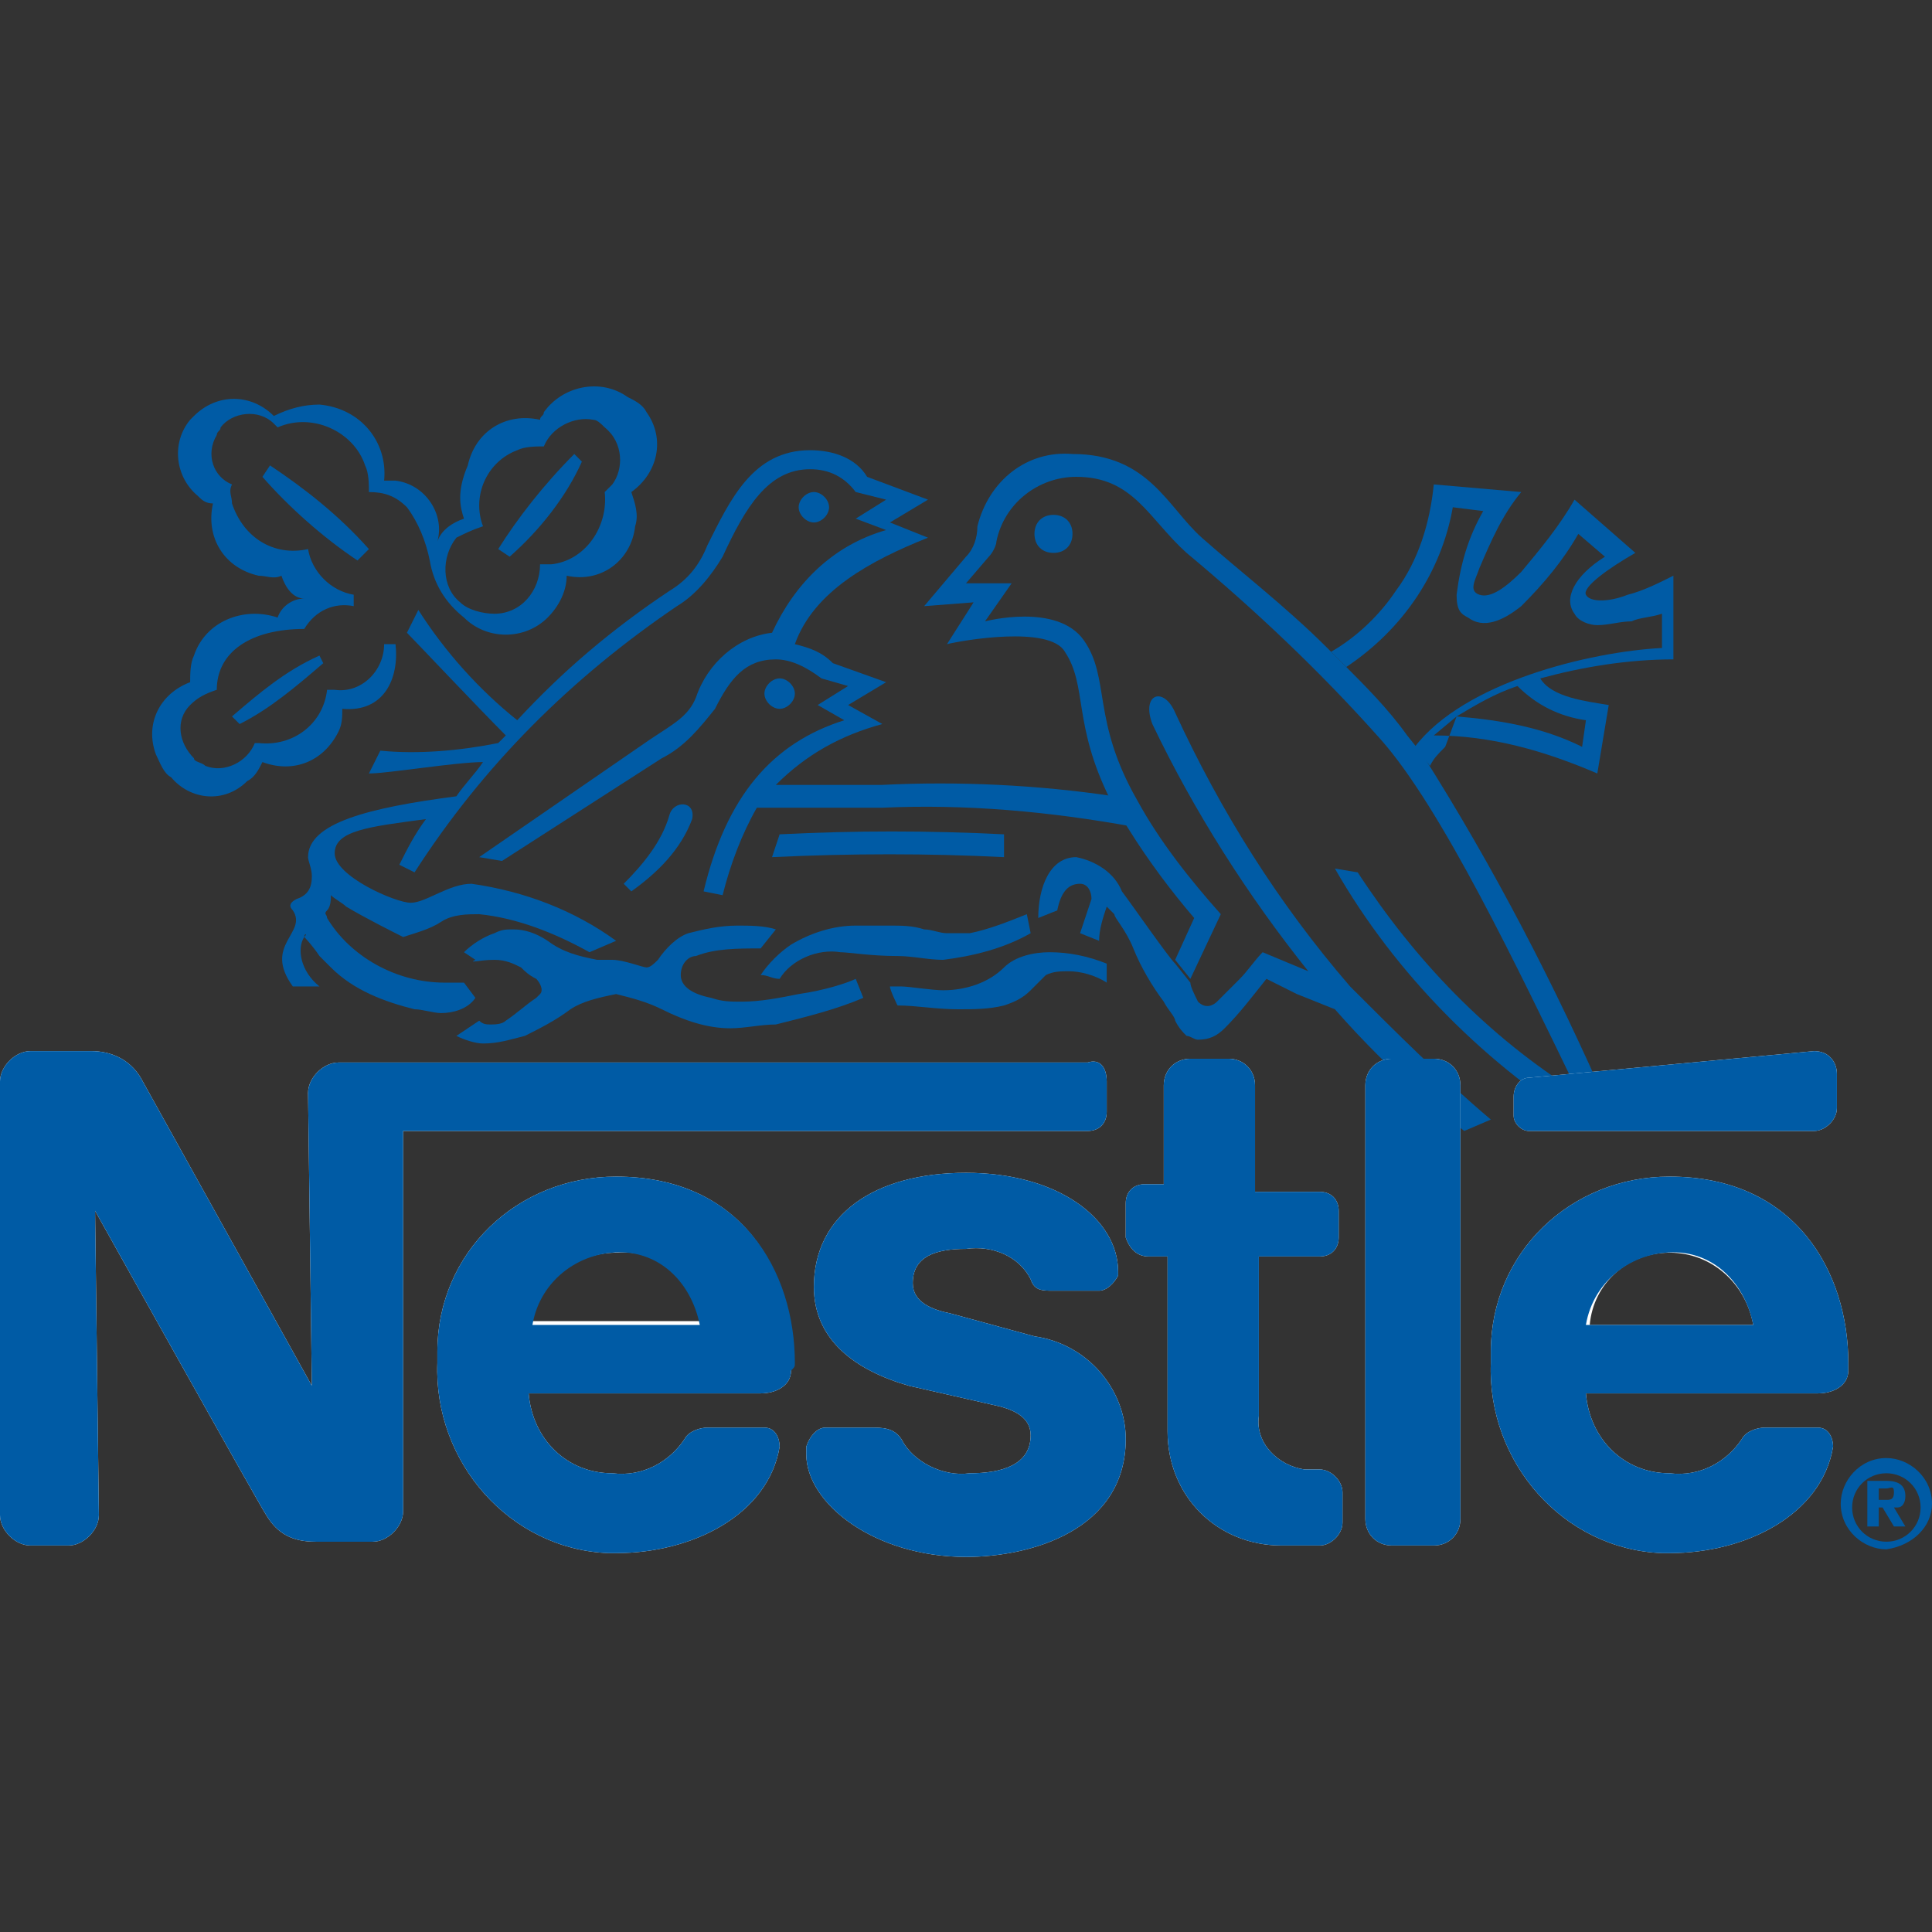
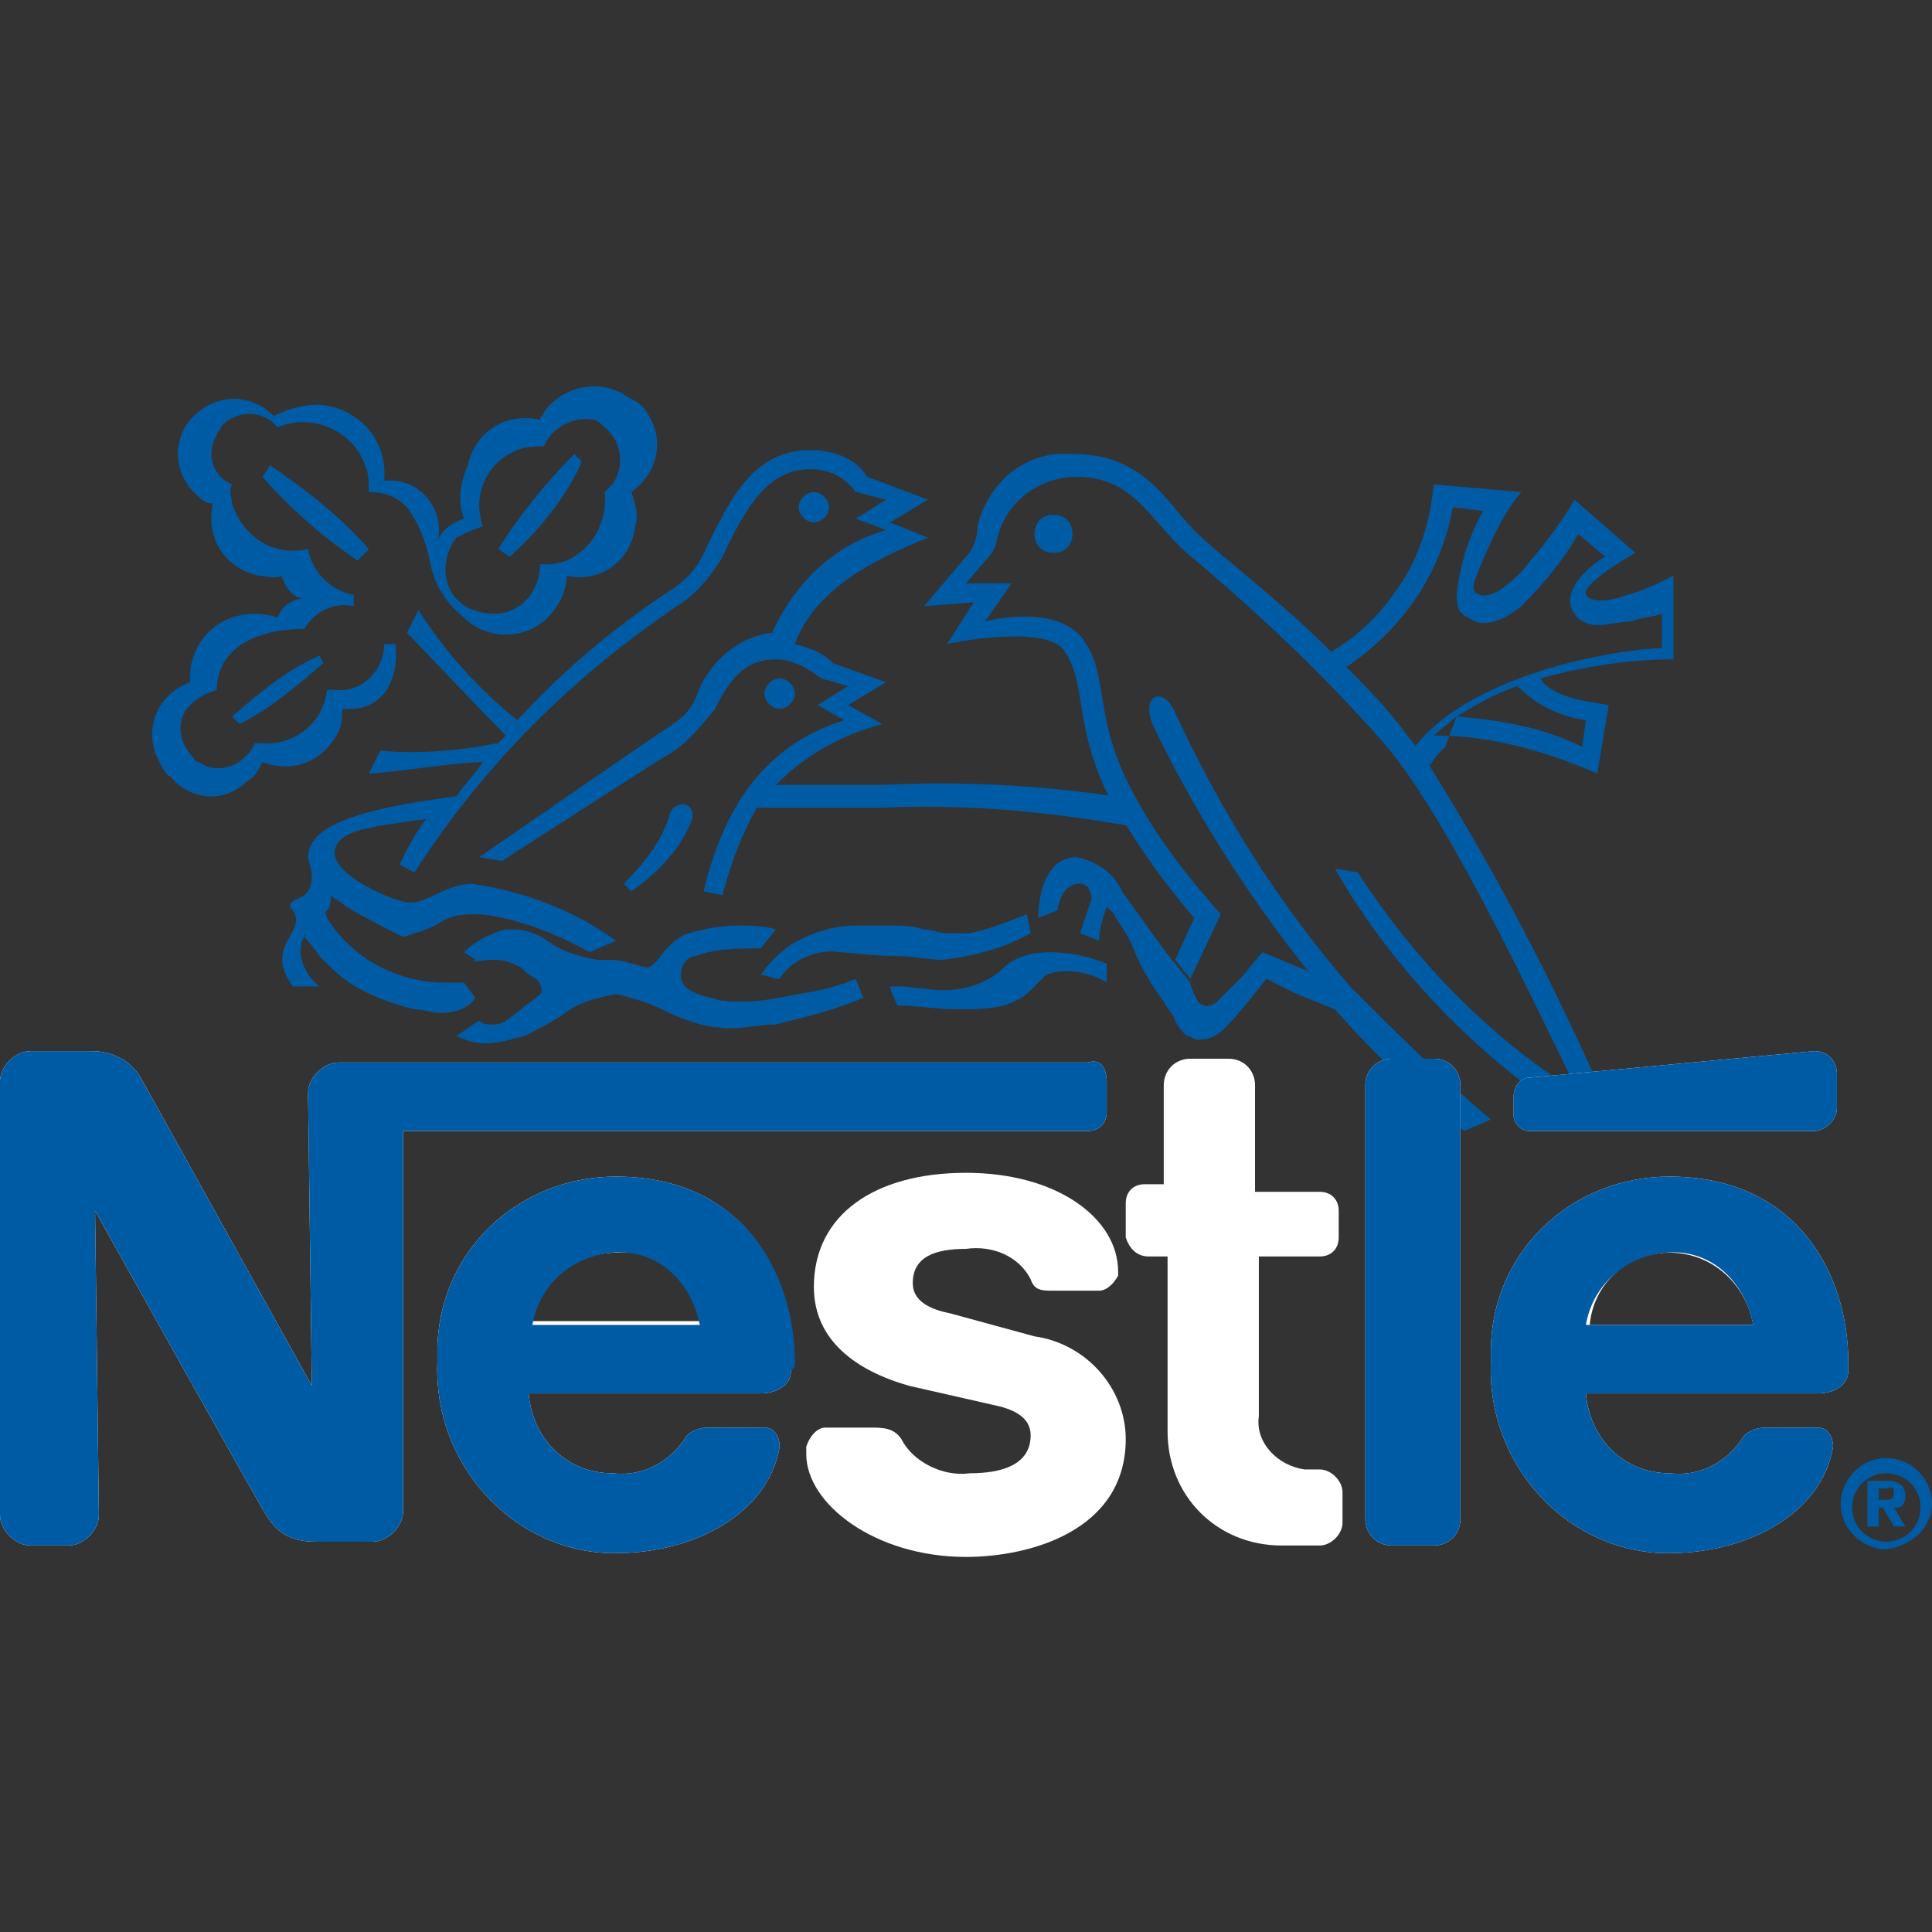
<svg xmlns="http://www.w3.org/2000/svg" width="160" height="160" viewBox="0 0 160 160" fill="none">
  <rect x="0" y="0" width="160" height="160" fill="#333333" stroke="none" />
  <path fill-rule="evenodd" clip-rule="evenodd" d="M64.567 58.702C65.197 58.702 65.827 58.072 65.827 57.442C65.827 56.812 65.197 56.182 64.567 56.182C63.937 56.182 63.307 56.812 63.307 57.442C63.307 58.072 63.937 58.702 64.567 58.702Z" fill="#005BA5" />
  <path fill-rule="evenodd" clip-rule="evenodd" d="M79.37 83.584C80.63 83.584 81.889 83.584 83.149 83.269C84.094 82.954 84.724 82.639 85.354 82.009C85.669 81.694 86.299 81.064 86.614 80.749C87.244 80.434 87.874 80.434 88.504 80.434C89.448 80.434 90.708 80.749 91.653 81.379V79.804C90.078 79.174 88.504 78.859 86.929 78.859C85.669 78.859 84.094 79.174 83.149 80.119C81.889 81.379 80 82.009 78.11 82.009C77.165 82.009 75.275 81.694 74.645 81.694C74.33 81.694 74.015 81.694 73.701 81.694C73.701 82.009 74.33 83.269 74.33 83.269C75.905 83.269 77.48 83.584 79.37 83.584Z" fill="#005BA5" />
  <path fill-rule="evenodd" clip-rule="evenodd" d="M69.606 78.859C70.236 78.859 72.126 79.174 74.331 79.174C75.591 79.174 76.85 79.489 78.11 79.489C80.63 79.174 83.15 78.544 85.354 77.284L85.039 75.709C83.465 76.339 81.89 76.969 80.315 77.284C79.685 77.284 79.055 77.284 78.425 77.284C77.795 77.284 77.165 76.969 76.535 76.969C75.591 76.654 74.646 76.654 73.701 76.654C73.071 76.654 71.496 76.654 70.866 76.654C68.976 76.654 67.087 77.284 65.512 78.229C64.567 78.859 63.622 79.804 62.992 80.749C63.622 80.749 63.937 81.064 64.567 81.064C65.512 79.489 67.716 78.544 69.606 78.859Z" fill="#005BA5" />
  <path fill-rule="evenodd" clip-rule="evenodd" d="M40.945 79.489C41.89 79.489 42.52 79.804 43.15 80.119C43.465 80.434 43.779 80.749 44.41 81.064C44.724 81.379 45.039 82.009 44.724 82.324L44.41 82.639C43.465 83.269 42.835 83.898 41.89 84.528C41.575 84.843 40.945 84.843 40.63 84.843C40.315 84.843 40 84.843 39.685 84.528L37.795 85.788C38.425 86.103 39.37 86.418 40 86.418C41.26 86.418 42.205 86.103 43.465 85.788C44.724 85.158 45.984 84.528 47.244 83.583C48.189 82.954 49.449 82.639 51.024 82.324C52.283 82.639 53.543 82.954 54.803 83.583C56.693 84.528 58.583 85.158 60.472 85.158C61.732 85.158 62.992 84.843 64.252 84.843C66.772 84.213 69.291 83.583 71.496 82.639L70.866 81.064C70.236 81.379 68.347 82.009 66.142 82.324C64.567 82.639 62.992 82.954 61.417 82.954C60.472 82.954 59.843 82.954 58.898 82.639C57.323 82.324 56.378 81.694 56.378 80.749C56.378 79.804 57.008 79.174 57.638 79.174C59.213 78.544 61.102 78.544 62.992 78.544L64.252 76.969C63.307 76.654 62.047 76.654 61.102 76.654C59.528 76.654 58.268 76.969 57.008 77.284C56.063 77.599 55.118 78.544 54.488 79.489C54.173 79.804 53.858 80.119 53.543 80.119C53.228 80.119 51.654 79.489 50.709 79.489C50.079 79.489 49.764 79.489 49.449 79.489C47.874 79.174 46.614 78.859 45.354 77.914C44.41 77.284 43.465 76.969 42.52 76.969C41.89 76.969 41.575 76.969 40.945 77.284C40 77.599 39.055 78.229 38.425 78.859L39.37 79.489C38.74 79.804 39.685 79.489 40.945 79.489Z" fill="#005BA5" />
  <path fill-rule="evenodd" clip-rule="evenodd" d="M123.464 92.717C119.369 89.253 115.59 85.473 111.81 81.694C105.826 74.764 101.102 67.205 97.322 59.017C96.377 56.812 94.488 57.442 95.433 59.961C98.897 67.205 103.306 74.135 108.346 80.434L104.566 78.859C103.936 79.489 103.306 80.434 102.677 81.064C101.732 82.009 101.102 82.638 100.787 82.954C100.472 83.268 99.842 83.583 99.212 82.954C98.897 82.323 98.582 81.694 98.582 81.379L97.322 79.804C96.692 79.174 93.858 75.079 92.913 73.82C92.283 72.245 90.708 71.3 89.133 70.985C86.928 70.985 85.984 73.505 85.984 76.024L87.558 75.394C87.873 73.82 88.503 73.19 89.448 73.19C90.078 73.19 90.393 73.82 90.393 74.45C90.078 75.394 89.763 76.339 89.448 77.284L91.023 77.914C91.023 76.969 91.338 76.024 91.653 75.079C91.968 75.394 91.968 75.394 92.283 75.709C92.283 76.024 93.228 76.969 93.858 78.544C94.488 80.119 95.433 81.694 96.377 82.954C96.692 83.583 97.322 84.213 97.322 84.528C97.637 85.158 97.952 85.473 98.267 85.788C98.582 85.788 98.897 86.103 99.212 86.103C100.157 86.103 100.787 85.788 101.417 85.158C102.677 83.898 103.621 82.638 104.881 81.064L107.401 82.324L110.551 83.583C112.755 86.103 115.275 88.623 117.795 90.828L119.684 92.402L121.259 93.662L123.464 92.717Z" fill="#005BA5" />
  <path fill-rule="evenodd" clip-rule="evenodd" d="M133.228 91.772C128.818 81.694 123.779 71.93 117.795 62.481L116.535 60.906C114.96 58.702 113.07 56.812 111.18 54.922L109.921 53.662C106.456 50.198 102.362 47.048 99.527 44.528C96.692 42.009 95.118 37.599 88.818 37.599C85.039 37.284 81.889 39.804 80.944 43.584C80.944 44.528 80.629 45.473 79.999 46.103L76.535 50.198L80.629 49.883L78.425 53.347C79.684 53.032 86.928 51.773 88.188 53.977C90.078 56.812 88.818 59.962 91.968 66.261L93.543 68.78C95.118 71.3 97.007 73.82 98.897 76.025L97.322 79.489L98.582 81.064L101.102 75.71C98.582 72.875 96.062 69.725 94.173 66.261C90.393 59.647 91.968 56.182 89.763 53.032C87.558 49.883 81.574 51.458 81.574 51.458L83.779 48.308H79.999L81.889 46.103C82.204 45.788 82.519 45.158 82.519 44.843C83.149 41.694 85.984 39.489 89.133 39.489C93.858 39.489 95.118 42.954 98.267 45.788C103.936 50.513 109.291 55.552 114.33 61.221C119.369 66.891 125.669 80.119 130.708 90.513C123.149 85.788 117.165 79.489 112.44 72.245L110.551 71.93C115.59 80.749 123.149 88.308 131.968 93.662L133.228 91.772Z" fill="#005BA5" />
  <path fill-rule="evenodd" clip-rule="evenodd" d="M120.63 59.331C122.205 58.387 123.78 57.442 125.669 56.812C127.244 58.387 129.134 59.331 131.339 59.647L131.024 61.851C127.874 60.276 124.409 59.647 120.63 59.331L118.74 60.906C123.465 60.906 127.874 62.166 132.283 64.056L133.228 58.387C131.339 58.072 128.504 57.757 127.559 56.182C131.024 55.237 134.803 54.607 138.583 54.607V47.678C137.323 48.308 136.063 48.938 134.803 49.253C133.228 49.883 131.654 49.883 131.339 49.253C131.024 48.623 133.228 47.048 135.433 45.788L130.394 41.379C129.134 43.584 127.559 45.473 125.984 47.363C124.724 48.623 123.465 49.568 122.52 49.253C121.575 48.938 122.205 47.993 122.52 47.048C123.465 44.843 124.409 42.639 125.984 40.749L118.74 40.119C118.425 43.269 117.48 46.418 115.591 48.938C114.331 50.828 112.441 52.717 110.236 53.977L111.496 55.237C116.22 52.087 119.37 47.363 120.315 42.009L122.835 42.324C121.575 44.528 120.945 46.733 120.63 49.253C120.63 50.513 120.945 50.828 121.575 51.142C122.835 52.087 124.409 51.458 125.984 50.198C127.874 48.308 129.449 46.418 130.709 44.213L132.913 46.103C130.394 47.678 129.449 49.568 130.394 50.828C130.709 51.458 131.654 51.772 132.283 51.772C133.228 51.772 134.173 51.458 135.118 51.458C135.748 51.142 136.693 51.142 137.638 50.828V53.662C131.654 53.977 121.26 56.497 117.165 61.851L118.425 63.426C118.74 62.796 119.055 62.481 119.685 61.851L120.63 59.331Z" fill="#005BA5" />
  <path fill-rule="evenodd" clip-rule="evenodd" d="M41.26 45.473L42.205 46.103C44.725 43.898 46.929 41.064 48.189 38.229L47.559 37.599C45.04 40.119 42.835 42.954 41.26 45.473Z" fill="#005BA5" />
  <path fill-rule="evenodd" clip-rule="evenodd" d="M40 43.584C39.055 41.064 40.315 38.229 42.835 37.284C43.465 36.969 44.41 36.969 45.04 36.969C45.67 35.395 47.559 34.45 49.134 34.765C49.449 34.765 49.764 35.08 50.079 35.395C51.654 36.654 51.654 38.859 50.709 40.119C50.394 40.434 50.394 40.434 50.079 40.749C50.394 43.584 48.504 46.418 45.67 46.733C45.355 46.733 45.04 46.733 44.725 46.733C44.725 48.938 43.15 50.828 40.945 50.828C40 50.828 38.74 50.513 38.111 49.883C36.536 48.623 36.536 46.103 37.796 44.528C38.425 44.213 39.055 43.898 40 43.584ZM38.425 42.953C37.481 43.269 36.536 43.898 36.221 44.843C36.851 42.639 35.276 40.119 32.756 39.804C32.441 39.804 32.126 39.804 31.811 39.804C32.126 36.654 29.922 33.82 26.457 33.505C25.197 33.505 23.937 33.82 22.677 34.45C20.788 32.56 17.953 32.56 16.063 34.45L15.748 34.765C14.174 36.654 14.489 39.489 16.378 41.064C16.693 41.379 17.008 41.694 17.638 41.694C17.008 44.528 18.583 47.048 21.418 47.678C22.047 47.678 22.677 47.993 23.307 47.678C23.622 48.623 24.252 49.568 25.197 49.568C24.252 49.568 23.307 50.198 22.992 51.142C20.158 50.198 17.008 51.458 16.063 54.292C15.748 54.922 15.748 55.867 15.748 56.497C13.229 57.442 11.969 59.961 12.914 62.481C13.229 63.111 13.544 64.056 14.174 64.371C15.748 66.261 18.583 66.576 20.473 64.686C21.103 64.371 21.418 63.741 21.733 63.111C24.252 64.056 26.772 63.111 28.032 60.591C28.347 59.961 28.347 59.331 28.347 58.702C31.811 59.017 33.071 56.182 32.756 53.347H31.811C31.811 55.552 29.922 57.442 27.717 57.127C27.402 57.127 27.402 57.127 27.087 57.127C26.772 59.961 24.252 61.851 21.418 61.536H21.103C20.473 63.111 18.583 64.056 17.008 63.426C16.693 63.111 16.063 63.111 16.063 62.796C14.803 61.536 14.489 59.646 15.748 58.387C16.378 57.757 17.008 57.442 17.953 57.127C17.953 53.977 20.788 52.087 25.197 52.087C26.142 50.513 27.717 49.883 29.292 50.198V49.253C27.402 48.938 25.827 47.363 25.512 45.473C22.677 46.103 20.158 44.528 19.213 41.694C19.213 41.064 18.898 40.749 19.213 40.119C17.638 39.489 17.008 37.599 17.953 36.024C17.953 35.709 18.268 35.709 18.268 35.395C19.213 34.135 21.418 33.82 22.677 35.08L22.992 35.395C25.827 34.135 29.292 35.709 30.236 38.544C30.552 39.174 30.552 40.119 30.552 40.749C31.811 40.749 32.756 41.064 33.701 42.009C34.646 43.269 35.276 44.843 35.591 46.418C35.906 48.308 36.851 49.883 38.425 51.142C40.315 53.032 43.465 53.032 45.355 51.142C46.3 50.198 46.929 48.938 46.929 47.678C49.764 48.308 52.284 46.418 52.599 43.584C52.914 42.639 52.599 41.694 52.284 40.749C54.489 39.174 55.118 36.339 53.544 34.135C53.229 33.505 52.599 33.19 51.969 32.875C49.764 31.3 46.614 31.93 45.04 34.135C45.04 34.45 44.725 34.45 44.725 34.765C41.89 34.135 39.37 35.709 38.74 38.544C37.796 40.749 38.111 42.009 38.425 42.953Z" fill="#005BA5" />
  <path fill-rule="evenodd" clip-rule="evenodd" d="M57.322 67.835C57.638 66.261 55.748 66.261 55.433 67.52C54.803 69.725 53.228 71.615 51.653 73.19L52.283 73.82C54.488 72.245 56.378 70.355 57.322 67.835Z" fill="#005BA5" />
  <path fill-rule="evenodd" clip-rule="evenodd" d="M67.402 43.269C68.031 43.269 68.661 42.639 68.661 42.009C68.661 41.379 68.031 40.749 67.402 40.749C66.772 40.749 66.142 41.379 66.142 42.009C66.142 42.639 66.772 43.269 67.402 43.269Z" fill="#005BA5" />
  <path fill-rule="evenodd" clip-rule="evenodd" d="M85.67 44.213C85.67 43.269 86.3 42.639 87.245 42.639C88.19 42.639 88.82 43.269 88.82 44.213C88.82 45.158 88.19 45.788 87.245 45.788C86.3 45.788 85.67 45.158 85.67 44.213Z" fill="#005BA5" />
-   <path fill-rule="evenodd" clip-rule="evenodd" d="M83.149 70.985C76.85 70.67 70.551 70.67 63.936 70.985L64.566 69.095C70.865 68.78 76.85 68.78 83.149 69.095V70.985Z" fill="#005BA5" />
  <path fill-rule="evenodd" clip-rule="evenodd" d="M25.197 77.599C25.197 77.599 25.827 78.229 26.457 79.174C26.772 79.489 27.087 79.804 27.402 80.119C29.292 82.009 31.811 82.954 34.331 83.583C34.961 83.583 35.906 83.898 36.536 83.898C37.481 83.898 38.741 83.583 39.37 82.638L38.426 81.379C37.796 81.379 37.481 81.379 36.851 81.379C32.756 81.379 28.977 79.174 27.087 76.024C27.087 75.709 26.772 75.709 27.087 75.394C27.402 75.079 27.402 74.45 27.402 74.135C27.717 74.45 28.347 74.764 28.662 75.079C30.237 76.024 32.756 77.284 33.386 77.599C34.331 77.284 35.591 76.969 36.536 76.339C37.481 75.709 38.741 75.709 39.685 75.709C42.835 76.024 45.985 77.284 48.819 78.859L51.024 77.914C47.559 75.394 43.465 73.82 39.056 73.19C37.166 73.19 35.276 74.764 34.016 74.764C32.756 74.764 27.717 72.56 27.717 70.67C27.717 68.78 30.552 68.465 35.276 67.835C34.331 69.095 33.701 70.355 33.071 71.615L34.331 72.245C40 63.426 47.245 56.182 56.063 50.198C57.638 49.253 58.898 47.678 59.843 46.103C61.733 42.009 63.623 38.859 67.087 38.859C68.662 38.859 69.922 39.489 70.867 40.749L73.386 41.379L70.867 42.953L73.386 43.898C68.977 45.158 65.827 48.308 63.937 52.402C61.103 52.717 58.583 54.922 57.638 57.757C57.008 59.331 55.748 59.961 53.859 61.221L39.685 70.985L41.575 71.3L54.804 62.796C56.693 61.851 57.953 60.276 59.213 58.702C60.473 56.182 61.733 54.607 64.252 54.607C65.512 54.607 66.772 55.237 68.032 56.182L70.237 56.812L67.717 58.386L69.922 59.646C63.937 61.536 60.158 65.946 58.268 73.82L59.843 74.135C60.473 71.615 61.418 69.095 62.678 66.891C66.142 66.891 69.607 66.891 73.071 66.891C80 66.576 86.93 67.205 93.859 68.465L92.284 65.946C85.985 65.001 79.371 64.686 73.071 65.001C70.237 65.001 67.402 65.001 64.252 65.001C66.772 62.481 69.607 60.906 73.071 59.961L70.237 58.386L73.386 56.497L68.977 54.922C68.032 53.977 67.087 53.662 65.827 53.347C67.402 48.938 72.126 46.418 76.851 44.528L73.701 43.268L76.851 41.379L71.811 39.489C70.867 37.914 68.977 37.284 67.087 37.284C62.363 37.284 60.473 41.379 58.583 45.158C57.953 46.733 57.008 47.993 55.434 48.938C50.709 52.087 46.615 55.552 42.835 59.646C39.685 57.127 36.851 53.977 34.646 50.513C34.331 51.142 34.016 51.772 33.701 52.402C34.331 53.032 39.685 58.702 41.89 60.906L41.26 61.536C38.111 62.166 34.646 62.481 31.497 62.166L30.552 64.056C32.126 64.056 37.796 63.111 40 63.111C39.37 64.056 38.426 65.001 37.796 65.946C30.552 66.891 25.512 68.15 25.512 70.985C25.512 71.3 25.827 71.93 25.827 72.56C25.827 73.505 25.512 74.135 24.567 74.45C23.937 74.764 23.937 75.079 24.252 75.394C25.512 77.284 21.733 78.229 24.252 81.694H26.457C24.882 80.434 24.567 78.544 25.197 77.599C25.512 77.284 25.197 77.284 25.197 77.599Z" fill="#005BA5" />
  <path fill-rule="evenodd" clip-rule="evenodd" d="M22.362 38.544L21.732 39.489C23.937 42.009 26.771 44.528 29.606 46.418L30.551 45.473C28.031 42.639 25.197 40.434 22.362 38.544Z" fill="#005BA5" />
  <path fill-rule="evenodd" clip-rule="evenodd" d="M19.213 59.331L19.843 59.962C22.363 58.702 24.567 56.812 26.772 54.922L26.457 54.292C23.622 55.552 21.418 57.442 19.213 59.331Z" fill="#005BA5" />
  <path fill-rule="evenodd" clip-rule="evenodd" d="M120.945 89.883C120.945 88.623 120 87.678 118.74 87.678H115.275C114.015 87.678 113.071 88.623 113.071 89.883V125.788C113.071 127.048 114.015 127.993 115.275 127.993H118.74C120 127.993 120.945 127.048 120.945 125.788V89.883Z" fill="white" />
  <path fill-rule="evenodd" clip-rule="evenodd" d="M125.354 90.827V92.402C125.354 93.032 125.984 93.662 126.614 93.662H150.236C151.18 93.662 152.125 92.717 152.125 91.772V88.938C152.125 87.993 151.495 87.048 150.236 87.048L126.614 89.253C125.984 89.253 125.354 89.883 125.354 90.827Z" fill="white" />
  <path fill-rule="evenodd" clip-rule="evenodd" d="M106.142 127.993C100.788 127.993 96.693 123.898 96.693 118.544V104.056H95.118C94.174 104.056 93.544 103.426 93.229 102.481V102.166V99.646C93.229 98.701 93.859 98.072 94.803 98.072H96.378V89.883C96.378 88.623 97.323 87.678 98.583 87.678H101.733C102.992 87.678 103.937 88.623 103.937 89.883V98.701H109.292C110.237 98.701 110.866 99.332 110.866 100.276V102.481C110.866 103.426 110.237 104.056 109.292 104.056H104.252V117.284C103.937 119.489 105.827 121.379 108.032 121.694C108.347 121.694 108.347 121.694 108.662 121.694H109.292C110.237 121.694 111.181 122.639 111.181 123.583V126.103C111.181 127.048 110.237 127.993 109.292 127.993H106.142Z" fill="white" />
  <path fill-rule="evenodd" clip-rule="evenodd" d="M51.024 97.442C42.835 97.442 36.221 103.741 36.221 111.93C36.221 112.245 36.221 112.56 36.221 112.875C35.906 121.064 42.205 128.308 50.394 128.623C50.709 128.623 51.024 128.623 51.024 128.623C57.323 128.623 63.623 125.473 64.567 119.804C64.567 119.174 64.252 118.229 63.308 118.229H62.993H58.583C57.953 118.229 57.008 118.544 56.694 119.174C55.434 121.064 53.229 122.324 50.709 122.009C46.93 122.009 44.095 119.174 43.78 115.395H62.993C64.252 115.395 65.512 114.765 65.512 113.505C65.512 113.19 65.512 113.19 65.512 112.875C65.827 105.316 61.418 97.442 51.024 97.442ZM51.024 103.741C54.489 103.426 57.638 105.946 57.953 109.41H44.095C44.41 106.261 47.56 103.741 51.024 103.741Z" fill="white" />
  <path fill-rule="evenodd" clip-rule="evenodd" d="M138.267 97.442C130.078 97.442 123.464 103.741 123.464 111.93C123.464 112.245 123.464 112.56 123.464 112.875C123.149 121.064 129.448 128.308 137.637 128.623C137.952 128.623 138.267 128.623 138.267 128.623C144.567 128.623 150.866 125.473 151.811 119.804C151.811 119.174 151.496 118.229 150.551 118.229H150.236H146.141C145.511 118.229 144.567 118.544 144.252 119.174C142.992 121.064 140.787 122.324 138.267 122.009C134.488 122.009 131.653 119.174 131.338 115.395H150.551C151.811 115.395 153.07 114.765 153.07 113.505C153.07 113.19 153.07 113.19 153.07 112.875C153.07 105.316 148.661 97.442 138.267 97.442ZM138.267 103.741C141.732 103.741 144.567 106.261 145.196 109.725H131.653C131.968 106.261 134.803 103.741 138.267 103.741Z" fill="white" />
  <path fill-rule="evenodd" clip-rule="evenodd" d="M90.079 87.993H28.032C26.772 87.993 25.512 89.253 25.512 90.513L25.827 114.764L11.653 89.253C10.709 87.678 9.134 87.048 7.559 87.048H2.52C1.26 87.048 0 88.308 0 89.568V125.473C0 126.733 1.26 127.993 2.52 127.993H5.669C6.929 127.993 8.189 126.733 8.189 125.473L7.874 100.276C7.874 100.276 21.417 124.528 22.047 125.473C22.992 127.048 24.252 127.678 26.142 127.678H30.866C32.126 127.678 33.386 126.418 33.386 125.158V93.662H90.079C91.024 93.662 91.653 93.032 91.653 92.087V89.568C91.653 88.308 91.024 87.678 90.079 87.993Z" fill="white" />
  <path fill-rule="evenodd" clip-rule="evenodd" d="M80.001 103.426C82.205 103.111 84.41 104.056 85.355 105.946C85.67 106.89 86.3 106.89 87.245 106.89H91.024C91.654 106.89 92.284 106.261 92.599 105.631C92.599 105.631 92.599 105.631 92.599 105.316C92.599 100.906 87.56 97.127 80.001 97.127C72.442 97.127 67.402 100.591 67.402 106.576C67.402 110.985 70.867 113.505 75.276 114.765L82.205 116.339C83.78 116.654 85.355 117.284 85.355 118.859C85.355 121.379 82.835 122.009 80.316 122.009C78.111 122.324 75.591 121.064 74.646 119.174C74.016 118.229 73.072 118.229 72.127 118.229H68.347C67.717 118.229 67.087 118.859 66.772 119.804V120.434C66.772 124.528 72.442 128.938 80.001 128.938C85.355 128.938 93.229 126.733 93.229 119.174C93.229 115.079 90.079 111.3 85.67 110.67L78.741 108.78C77.166 108.465 75.591 107.835 75.591 106.261C75.591 104.056 77.481 103.426 80.001 103.426Z" fill="white" />
  <path fill-rule="evenodd" clip-rule="evenodd" d="M120.945 89.883C120.945 88.623 120 87.678 118.74 87.678H115.275C114.015 87.678 113.071 88.623 113.071 89.883V125.788C113.071 127.048 114.015 127.993 115.275 127.993H118.74C120 127.993 120.945 127.048 120.945 125.788V89.883Z" fill="#005BA5" />
  <path fill-rule="evenodd" clip-rule="evenodd" d="M125.354 90.827V92.402C125.354 93.032 125.984 93.662 126.614 93.662H150.236C151.18 93.662 152.125 92.717 152.125 91.772V88.938C152.125 87.993 151.495 87.048 150.236 87.048L126.614 89.253C125.984 89.253 125.354 89.883 125.354 90.827Z" fill="#005BA5" />
-   <path fill-rule="evenodd" clip-rule="evenodd" d="M106.142 127.993C100.788 127.993 96.693 123.898 96.693 118.544V104.056H95.118C94.174 104.056 93.544 103.426 93.229 102.481V102.166V99.646C93.229 98.701 93.859 98.072 94.803 98.072H96.378V89.883C96.378 88.623 97.323 87.678 98.583 87.678H101.733C102.992 87.678 103.937 88.623 103.937 89.883V98.701H109.292C110.237 98.701 110.866 99.332 110.866 100.276V102.481C110.866 103.426 110.237 104.056 109.292 104.056H104.252V117.284C103.937 119.489 105.827 121.379 108.032 121.694C108.347 121.694 108.347 121.694 108.662 121.694H109.292C110.237 121.694 111.181 122.639 111.181 123.583V126.103C111.181 127.048 110.237 127.993 109.292 127.993H106.142Z" fill="#005BA5" />
  <path fill-rule="evenodd" clip-rule="evenodd" d="M65.827 112.875C65.827 105.316 61.418 97.442 51.024 97.442C42.835 97.442 36.221 103.741 36.221 111.93C36.221 112.245 36.221 112.56 36.221 112.875C35.906 121.064 42.205 128.308 50.394 128.623C50.709 128.623 51.024 128.623 51.024 128.623C57.323 128.623 63.623 125.473 64.567 119.804C64.567 119.174 64.252 118.229 63.308 118.229H62.993H58.583C57.953 118.229 57.008 118.544 56.694 119.174C55.434 121.064 53.229 122.324 50.709 122.009C46.93 122.009 44.095 119.174 43.78 115.395H62.993C64.252 115.395 65.512 114.765 65.512 113.505C65.827 113.19 65.827 113.19 65.827 112.875ZM44.095 109.725C44.725 105.946 48.19 103.426 51.969 103.741C55.119 104.056 57.323 106.576 57.953 109.725H44.095Z" fill="#005BA5" />
  <path fill-rule="evenodd" clip-rule="evenodd" d="M153.07 112.875C153.07 105.316 148.661 97.442 138.267 97.442C130.078 97.442 123.464 103.741 123.464 111.93C123.464 112.245 123.464 112.56 123.464 112.875C123.149 121.064 129.448 128.308 137.637 128.623C137.952 128.623 138.267 128.623 138.267 128.623C144.567 128.623 150.866 125.473 151.811 119.804C151.811 119.174 151.496 118.229 150.551 118.229H150.236H146.141C145.511 118.229 144.567 118.544 144.252 119.174C142.992 121.064 140.787 122.324 138.267 122.009C134.488 122.009 131.653 119.174 131.338 115.395H150.551C151.811 115.395 153.07 114.765 153.07 113.505C153.07 113.19 153.07 113.19 153.07 112.875ZM131.338 109.725C131.968 105.946 135.433 103.426 139.212 103.741C142.362 104.056 144.567 106.576 145.196 109.725H131.338Z" fill="#005BA5" />
  <path fill-rule="evenodd" clip-rule="evenodd" d="M90.079 87.993H28.032C26.772 87.993 25.512 89.253 25.512 90.513L25.827 114.764L11.653 89.253C10.709 87.678 9.134 87.048 7.559 87.048H2.52C1.26 87.048 0 88.308 0 89.568V125.473C0 126.733 1.26 127.993 2.52 127.993H5.669C6.929 127.993 8.189 126.733 8.189 125.473L7.874 100.276C7.874 100.276 21.417 124.528 22.047 125.473C22.992 127.048 24.252 127.678 26.142 127.678H30.866C32.126 127.678 33.386 126.418 33.386 125.158V93.662H90.079C91.024 93.662 91.653 93.032 91.653 92.087V89.568C91.653 88.308 91.024 87.678 90.079 87.993Z" fill="#005BA5" />
-   <path fill-rule="evenodd" clip-rule="evenodd" d="M80.001 103.426C82.205 103.111 84.41 104.056 85.355 105.946C85.67 106.89 86.3 106.89 87.245 106.89H91.024C91.654 106.89 92.284 106.261 92.599 105.631C92.599 105.631 92.599 105.631 92.599 105.316C92.599 100.906 87.56 97.127 80.001 97.127C72.442 97.127 67.402 100.591 67.402 106.576C67.402 110.985 70.867 113.505 75.276 114.765L82.205 116.339C83.78 116.654 85.355 117.284 85.355 118.859C85.355 121.379 82.835 122.009 80.316 122.009C78.111 122.324 75.591 121.064 74.646 119.174C74.016 118.229 73.072 118.229 72.127 118.229H68.347C67.717 118.229 67.087 118.859 66.772 119.804V120.434C66.772 124.528 72.442 128.938 80.001 128.938C85.355 128.938 93.229 126.733 93.229 119.174C93.229 115.079 90.079 111.3 85.67 110.67L78.741 108.78C77.166 108.465 75.591 107.835 75.591 106.261C75.591 104.056 77.481 103.426 80.001 103.426Z" fill="#005BA5" />
  <path fill-rule="evenodd" clip-rule="evenodd" d="M155.59 126.418H154.645V122.639H156.22C157.165 122.639 157.795 122.954 157.795 123.898C157.795 124.528 157.48 124.843 157.165 124.843C157.165 124.843 157.165 124.843 156.85 124.843L157.795 126.418H156.85L155.905 124.843H155.59V126.418ZM156.22 124.213C156.535 124.213 156.85 124.213 156.85 123.583C156.85 122.954 156.535 123.268 156.22 123.268H155.59V124.213H156.22ZM156.22 128.308C154.33 128.308 152.441 126.733 152.441 124.528C152.441 122.639 154.015 120.749 156.22 120.749C158.11 120.749 160 122.324 160 124.528C160 126.418 158.425 127.993 156.22 128.308C156.535 128.308 156.535 128.308 156.22 128.308ZM156.22 122.009C154.645 122.009 153.386 123.268 153.386 124.843C153.386 126.418 154.645 127.678 156.22 127.678C157.795 127.678 159.055 126.418 159.055 124.843C159.055 123.268 157.795 122.009 156.22 122.009Z" fill="#005BA5" />
</svg>